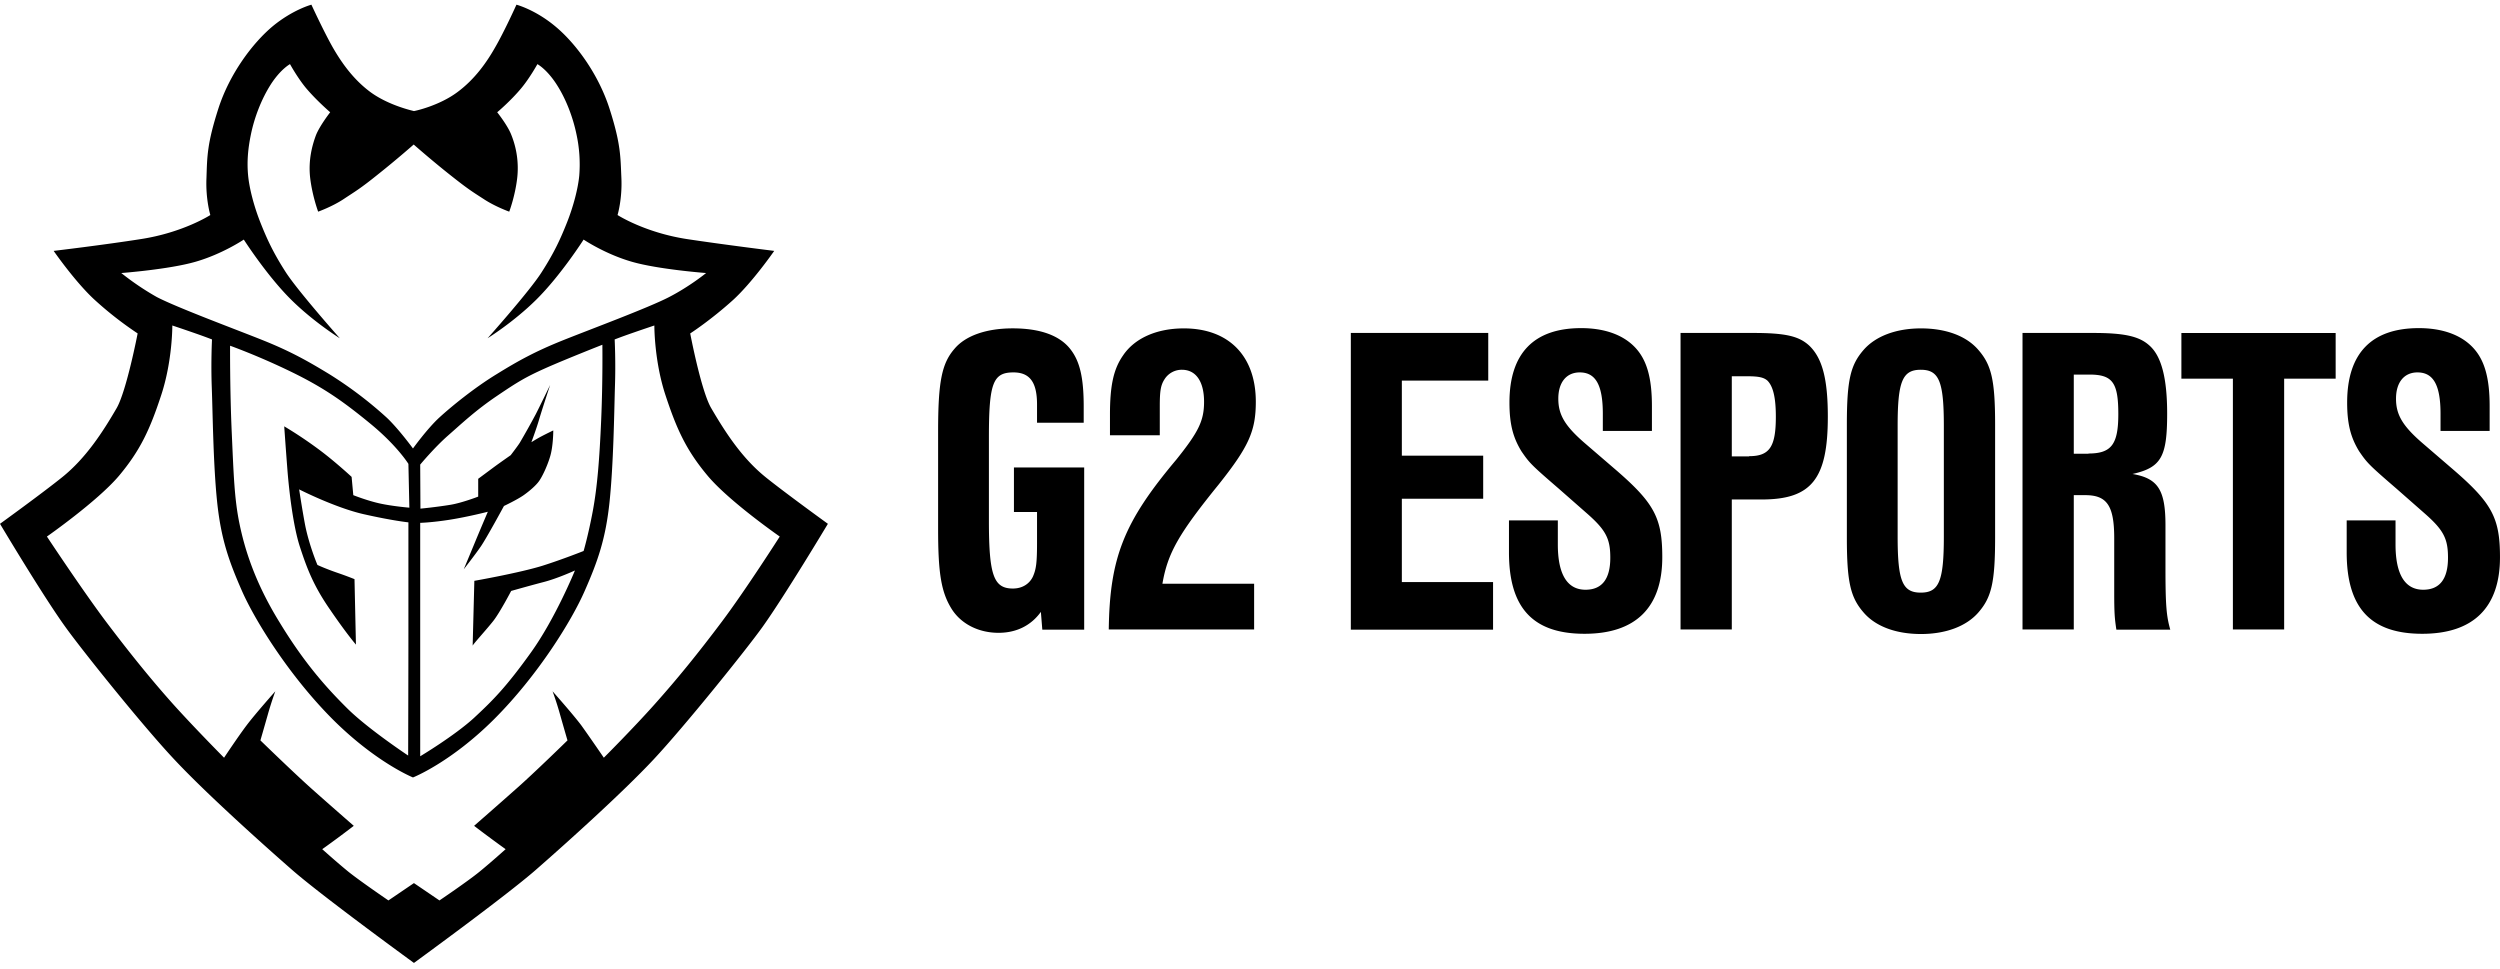
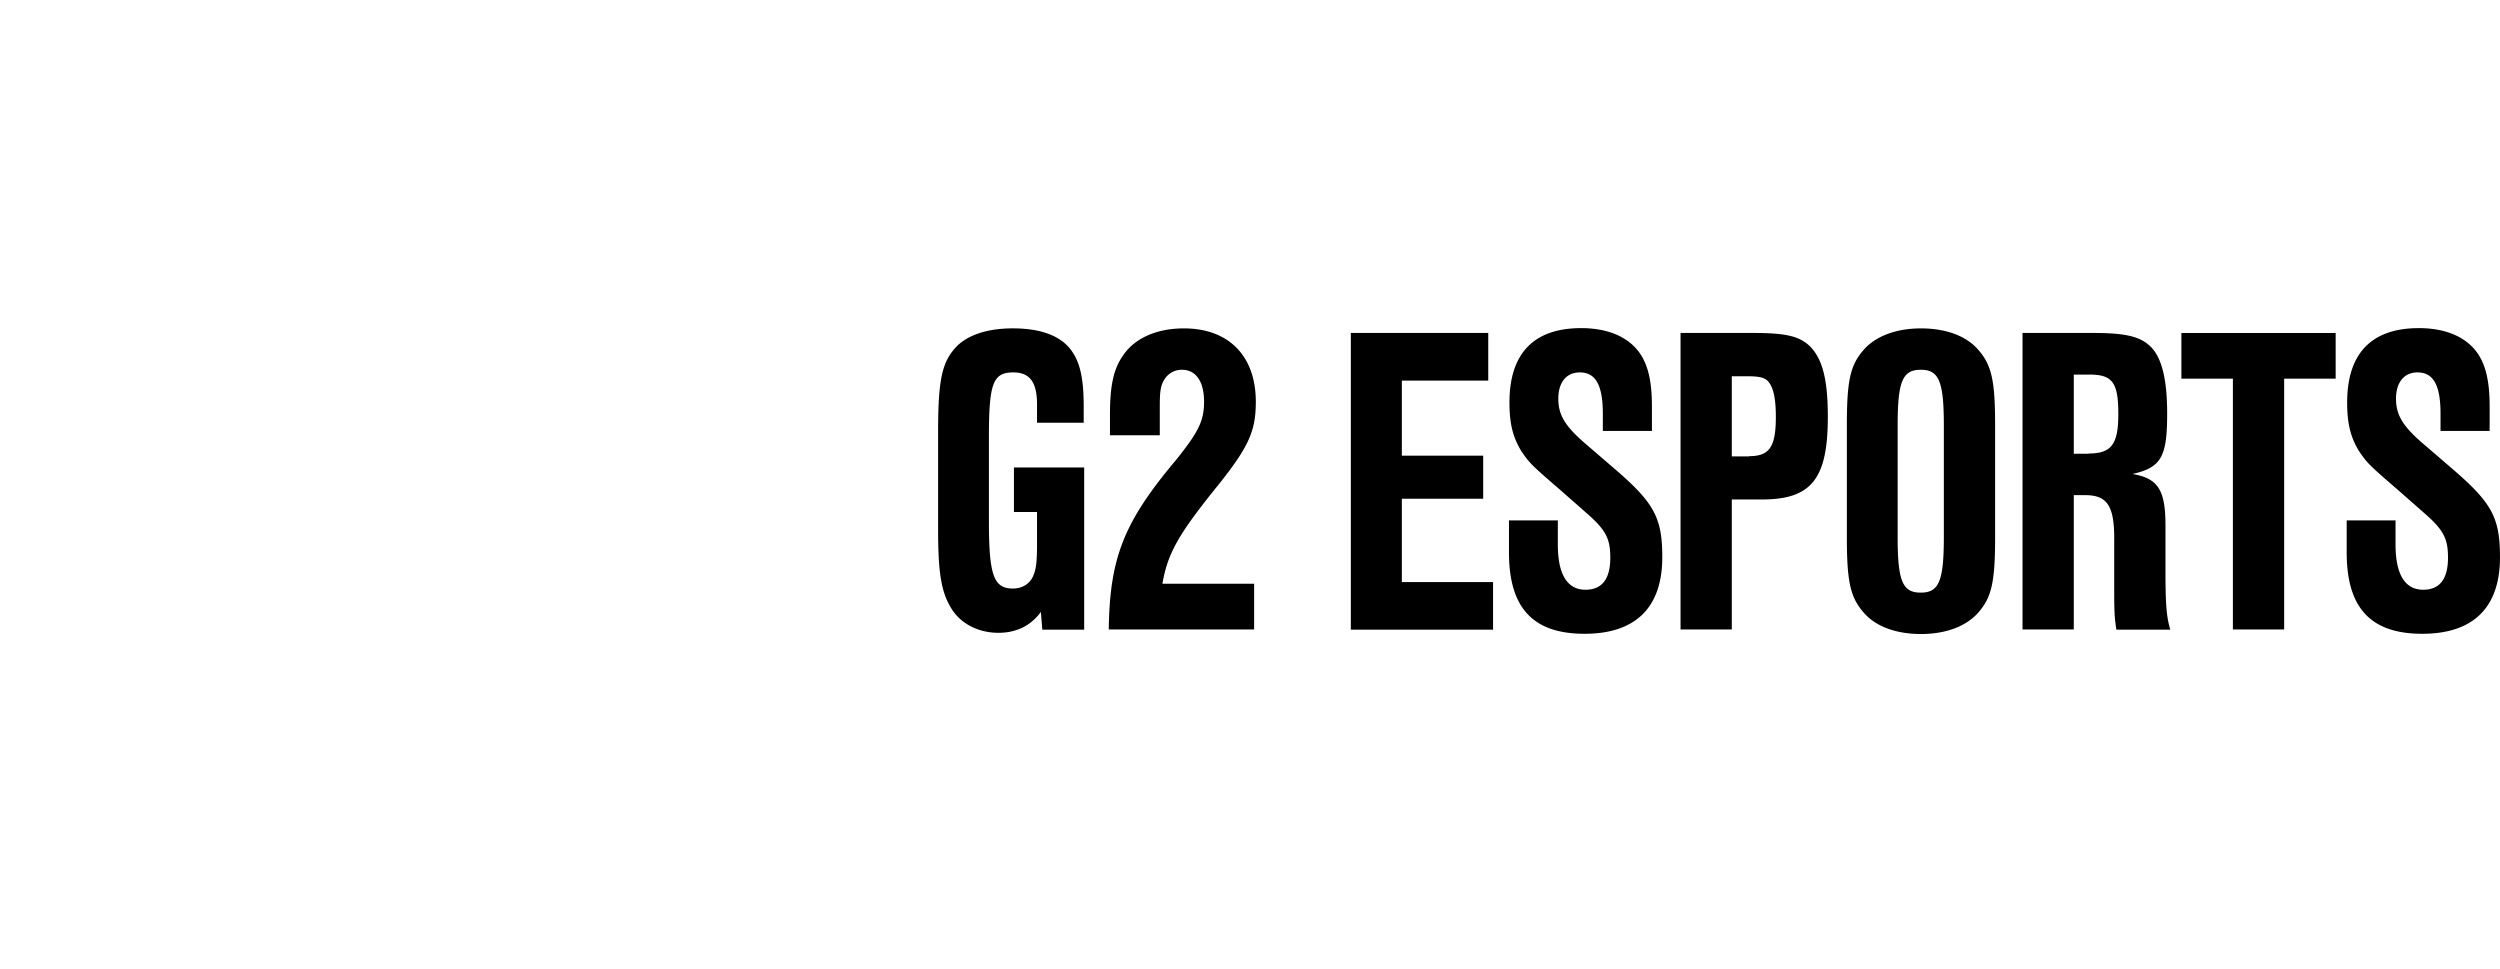
<svg xmlns="http://www.w3.org/2000/svg" width="160" height="62" fill="none" viewBox="0 0 160 62">
-   <path fill="#000" d="M48.995 30.535c-1.51-1.217-2.572-2.865-3.481-4.42-.647-1.11-1.34-4.775-1.34-4.775s1.31-.847 2.742-2.141c1.247-1.14 2.634-3.142 2.634-3.142s-3.235-.4-5.576-.755c-2.711-.416-4.451-1.54-4.451-1.54s.308-1.017.246-2.372c-.062-1.356-.03-2.157-.755-4.42-.724-2.265-2.202-4.236-3.496-5.3C34.239.609 33.053.3 33.053.3s-.77 1.71-1.37 2.742c-.524.924-1.279 2.017-2.403 2.85-1.155.862-2.665 1.2-2.788 1.216-.123-.03-1.633-.37-2.788-1.217-1.124-.832-1.879-1.94-2.402-2.85C20.716 2.01 19.93.3 19.93.3s-1.17.308-2.465 1.37c-1.278 1.064-2.772 3.035-3.496 5.3-.724 2.263-.709 3.064-.755 4.42-.061 1.355.247 2.372.247 2.372s-1.74 1.124-4.452 1.54c-2.34.37-5.575.755-5.575.755s1.386 2.002 2.634 3.142a22.716 22.716 0 0 0 2.741 2.14s-.708 3.667-1.34 4.775c-.893 1.54-1.971 3.204-3.48 4.42C2.725 31.553 0 33.524 0 33.524s2.742 4.605 4.19 6.608c1.047 1.463 4.959 6.345 6.977 8.486 2.002 2.141 5.606 5.376 7.562 7.085 1.895 1.648 7.393 5.653 7.748 5.915h.03c.355-.262 5.853-4.267 7.748-5.915 1.956-1.71 5.56-4.944 7.563-7.085 2.002-2.14 5.93-7.023 6.977-8.486 1.432-2.003 4.19-6.608 4.19-6.608s-2.727-1.972-3.99-2.988ZM7.763 17.474s3.065-.231 4.76-.724c1.709-.493 3.08-1.417 3.08-1.417s1.478 2.31 3.034 3.85c1.448 1.433 3.111 2.465 3.111 2.465s-2.695-3.035-3.465-4.236c-.801-1.247-1.202-2.125-1.618-3.173-.415-1.047-.708-2.187-.785-3.003-.077-.817-.031-1.633.185-2.665.215-1.032.647-2.202 1.278-3.188.632-.97 1.217-1.279 1.217-1.279s.493.894 1.032 1.54c.678.802 1.54 1.54 1.54 1.54s-.662.848-.909 1.464c-.23.616-.508 1.587-.37 2.757.14 1.155.509 2.141.509 2.141s.909-.323 1.648-.816c.74-.493 1.017-.632 2.202-1.587 1.202-.955 2.265-1.894 2.265-1.894s1.063.94 2.264 1.894c1.201.955 1.463 1.11 2.202 1.587.74.493 1.648.816 1.648.816s.37-.97.509-2.14a5.682 5.682 0 0 0-.37-2.758c-.231-.616-.909-1.463-.909-1.463s.863-.724 1.54-1.54c.54-.647 1.033-1.54 1.033-1.54s.585.307 1.216 1.278c.632.97 1.063 2.156 1.279 3.188a9.1 9.1 0 0 1 .184 2.665c-.077.816-.37 1.956-.785 3.003-.416 1.048-.816 1.925-1.617 3.173-.755 1.201-3.466 4.236-3.466 4.236s1.664-1.032 3.111-2.465c1.572-1.555 3.035-3.85 3.035-3.85s1.37.924 3.08 1.417c1.695.493 4.76.724 4.76.724s-1.032.847-2.372 1.54c-1.34.693-5.083 2.08-6.808 2.772-1.725.694-2.803 1.279-4.22 2.157-1.418.862-2.912 2.079-3.682 2.787-.77.709-1.679 1.972-1.679 1.972s-.924-1.263-1.678-1.972a25.443 25.443 0 0 0-3.681-2.787c-1.418-.863-2.496-1.463-4.22-2.157-1.726-.693-5.469-2.079-6.809-2.772a17.296 17.296 0 0 1-2.28-1.54Zm23.827 22.24c.416-.538 1.125-1.894 1.125-1.894s1.247-.354 2.079-.57c.893-.23 2.002-.739 2.002-.739s-1.247 3.065-2.818 5.252-2.403 3.035-3.65 4.19c-1.248 1.14-3.435 2.449-3.435 2.449v-14.94s.723-.016 1.894-.2c1.17-.186 2.434-.51 2.434-.51s-.493 1.156-.786 1.865c-.293.708-.755 1.817-.755 1.817s.724-.924 1.094-1.463c.37-.54 1.479-2.588 1.479-2.588s.847-.4 1.263-.693c.415-.293.785-.631.955-.862.184-.232.539-.94.739-1.618.2-.662.2-1.663.2-1.663s-.416.2-.74.37c-.323.169-.662.385-.662.385s.324-.863.493-1.448c.17-.585.709-2.218.709-2.218s-.678 1.401-.924 1.879a51.236 51.236 0 0 1-1.017 1.817c-.123.2-.585.801-.585.801s-.709.493-1.124.801l-.955.709v1.14s-1.032.4-1.772.523c-.94.154-1.925.247-1.925.247l-.015-2.819s.908-1.094 1.786-1.864 1.756-1.602 3.096-2.51c1.34-.909 1.848-1.217 3.08-1.772 1.233-.554 3.697-1.524 3.697-1.524s.031 2.31-.077 4.82c-.108 2.496-.246 4.267-.539 5.838-.293 1.556-.585 2.541-.585 2.541s-1.356.54-2.619.94c-1.478.462-4.374.97-4.374.97l-.108 4.159c-.03-.046.909-1.063 1.34-1.617Zm-13.2-9.703c.108 1.402.37 3.65.801 4.975.432 1.325.848 2.465 1.926 4.02 1.062 1.556 1.663 2.249 1.663 2.249l-.092-4.19s-.493-.2-1.032-.384c-.817-.278-1.34-.524-1.34-.524s-.524-1.232-.786-2.542c-.185-.97-.385-2.295-.385-2.295s2.295 1.171 4.128 1.587c1.833.416 2.865.524 2.865.524v7.054c0 2.249-.016 7.87-.016 7.87s-2.51-1.663-3.85-2.972c-1.34-1.325-2.773-2.911-4.374-5.545-1.618-2.618-2.25-4.76-2.573-6.33-.323-1.572-.37-3.066-.492-5.792-.124-2.741-.108-5.59-.108-5.59s1.77.63 3.897 1.663c2.125 1.032 3.373 1.925 5.082 3.327 1.725 1.417 2.434 2.572 2.434 2.572l.061 2.803s-1.109-.092-1.925-.277c-.816-.185-1.663-.524-1.663-.524l-.108-1.17s-1.094-1.017-2.141-1.787a26.87 26.87 0 0 0-2.172-1.448s.093 1.34.2 2.726Zm27.817 9.765c-1.525 2.033-2.88 3.697-4.297 5.283-1.37 1.54-3.265 3.435-3.265 3.435s-.894-1.31-1.448-2.08c-.57-.754-1.833-2.171-1.833-2.171s.246.647.477 1.479c.231.816.478 1.663.478 1.663s-2.157 2.11-3.28 3.096c-1.125 1.001-2.696 2.372-2.696 2.372s.416.323 1.063.8c.646.478.954.694.954.694s-.924.832-1.678 1.448c-.755.616-2.557 1.833-2.557 1.833l-1.633-1.11-1.633 1.11s-1.786-1.217-2.556-1.833c-.755-.616-1.68-1.448-1.68-1.448s.309-.216.956-.693c.647-.478 1.063-.801 1.063-.801s-1.572-1.37-2.696-2.372c-1.124-1.001-3.28-3.096-3.28-3.096s.246-.847.477-1.663c.23-.817.477-1.479.477-1.479s-1.263 1.417-1.833 2.172c-.57.755-1.447 2.08-1.447 2.08s-1.88-1.895-3.266-3.436c-1.417-1.586-2.772-3.265-4.297-5.283-1.525-2.033-3.774-5.437-3.774-5.437s3.22-2.248 4.606-3.881c1.37-1.633 1.987-2.973 2.71-5.175.724-2.203.71-4.452.71-4.452s.646.216 1.4.478c.755.262 1.14.416 1.14.416s-.077 1.417-.015 3.08c.062 1.664.092 4.883.339 7.286.246 2.387.755 3.82 1.586 5.714.832 1.894 3.004 5.406 5.792 8.21 2.787 2.787 5.16 3.742 5.16 3.742s2.418-.955 5.206-3.743c2.787-2.788 4.96-6.3 5.79-8.21.833-1.894 1.34-3.326 1.587-5.713.247-2.388.293-5.607.34-7.286.06-1.663-.016-3.08-.016-3.08s.385-.154 1.14-.416c.754-.262 1.401-.478 1.401-.478s-.015 2.25.709 4.452 1.34 3.542 2.71 5.175c1.371 1.633 4.606 3.881 4.606 3.881s-2.172 3.404-3.697 5.437Z" />
-   <path fill="#000" fill-rule="evenodd" d="M33.362 29.195c.061.03.154.724-.185.97-.431.308-.878.108-1.017-.139-.462.34-.8.586-.8.586v1.34s1.031-.216 1.986-.924c.955-.709 1.186-2.495 1.186-2.495-.246.092-.693.354-1.17.662Z" clip-rule="evenodd" />
  <path fill="#000" d="M69.388 29.934V40.3h-2.68l-.092-1.14c-.632.878-1.571 1.34-2.71 1.34-1.28 0-2.388-.57-2.989-1.51-.678-1.078-.878-2.28-.878-5.129v-6.237c0-3.189.231-4.36 1.047-5.299.709-.847 2.049-1.31 3.728-1.31 1.771 0 3.019.463 3.696 1.34.601.771.847 1.818.847 3.667v1.032H66.37v-1.171c0-1.417-.462-2.049-1.509-2.049-1.31 0-1.571.678-1.571 4.16v5.344c0 3.496.308 4.328 1.54 4.328.57 0 1.048-.277 1.279-.77.2-.462.261-.847.261-2.141v-1.987h-1.478v-2.85h4.497v.016ZM80.233 40.285h-9.272c.061-4.606.97-6.885 4.328-10.875 1.417-1.77 1.771-2.48 1.771-3.696 0-1.279-.508-2.049-1.417-2.049a1.3 1.3 0 0 0-1.109.601c-.262.4-.308.8-.308 1.771v1.818h-3.188v-1.31c0-1.879.231-2.926.832-3.788.739-1.11 2.156-1.74 3.896-1.74 2.88 0 4.606 1.77 4.606 4.697 0 1.879-.462 2.88-2.357 5.268-2.557 3.157-3.28 4.39-3.62 6.376h5.869v2.927h-.03ZM95.233 24.358h-5.515v4.806h5.206v2.757h-5.206v5.33h5.838V40.3h-9.103V21.309h8.795v3.05h-.016ZM102.581 27.593v-1.109c0-1.848-.462-2.65-1.478-2.65-.848 0-1.371.632-1.371 1.68 0 1.047.431 1.77 1.786 2.926l1.879 1.617c2.48 2.141 2.989 3.096 2.989 5.607 0 3.219-1.71 4.898-4.975 4.898-3.296 0-4.837-1.648-4.837-5.206v-2.049h3.127v1.54c0 1.91.601 2.896 1.771 2.896 1.048 0 1.587-.678 1.587-2.048 0-1.217-.278-1.772-1.51-2.85l-1.787-1.57c-1.786-1.541-1.879-1.649-2.387-2.388-.539-.878-.77-1.74-.77-3.127 0-3.157 1.571-4.76 4.59-4.76 1.448 0 2.618.401 3.388 1.171.801.801 1.14 1.972 1.14 3.82v1.587h-3.142v.015ZM110.835 40.285h-3.28V21.309h4.636c2.079 0 2.926.2 3.589.8.847.802 1.201 2.142 1.201 4.56 0 3.99-1.047 5.298-4.236 5.298h-1.91v8.318Zm1.109-11.09c1.31 0 1.71-.6 1.71-2.526 0-1.201-.169-1.94-.539-2.31-.231-.2-.539-.278-1.278-.278h-1.002v5.13h1.109v-.016ZM127.687 34.4c0 2.881-.231 3.836-1.078 4.806-.77.878-2.079 1.371-3.666 1.371-1.586 0-2.895-.477-3.666-1.37-.847-.971-1.078-1.941-1.078-4.806v-7.209c0-2.88.231-3.835 1.078-4.805.771-.878 2.08-1.37 3.666-1.37 1.587 0 2.896.477 3.666 1.37.847.97 1.078 1.94 1.078 4.805v7.209Zm-6.238-.06c0 2.849.308 3.588 1.479 3.588 1.17 0 1.478-.74 1.478-3.589v-7.085c0-2.85-.308-3.589-1.478-3.589-1.171 0-1.479.74-1.479 3.59v7.084ZM132.722 40.285h-3.281V21.309h4.498c1.987 0 2.957.2 3.619.8.771.678 1.14 2.08 1.14 4.36 0 2.757-.369 3.45-2.218 3.866 1.618.277 2.11 1 2.11 3.28v2.727c0 2.418.062 3.095.308 3.958h-3.45c-.107-.708-.138-1.032-.138-2.387v-3.466c0-2.08-.462-2.757-1.849-2.757h-.739v8.595Zm.94-11.26c1.478 0 1.91-.6 1.91-2.526 0-2.017-.37-2.526-1.849-2.526h-1.001v5.068h.94v-.016ZM146.186 40.285h-3.281v-16.05h-3.296V21.31h9.873v2.926h-3.296v16.05ZM156.194 27.593v-1.109c0-1.848-.462-2.65-1.478-2.65-.847 0-1.371.632-1.371 1.68 0 1.047.431 1.77 1.787 2.926l1.879 1.617c2.48 2.141 2.988 3.096 2.988 5.607 0 3.219-1.71 4.898-4.975 4.898-3.296 0-4.836-1.648-4.836-5.206v-2.049h3.126v1.54c0 1.91.601 2.896 1.771 2.896 1.048 0 1.587-.678 1.587-2.048 0-1.217-.277-1.772-1.51-2.85l-1.786-1.57c-1.787-1.541-1.879-1.649-2.388-2.388-.539-.878-.77-1.74-.77-3.127 0-3.157 1.571-4.76 4.59-4.76 1.448 0 2.619.401 3.389 1.171.801.801 1.14 1.972 1.14 3.82v1.587h-3.143v.015Z" />
</svg>